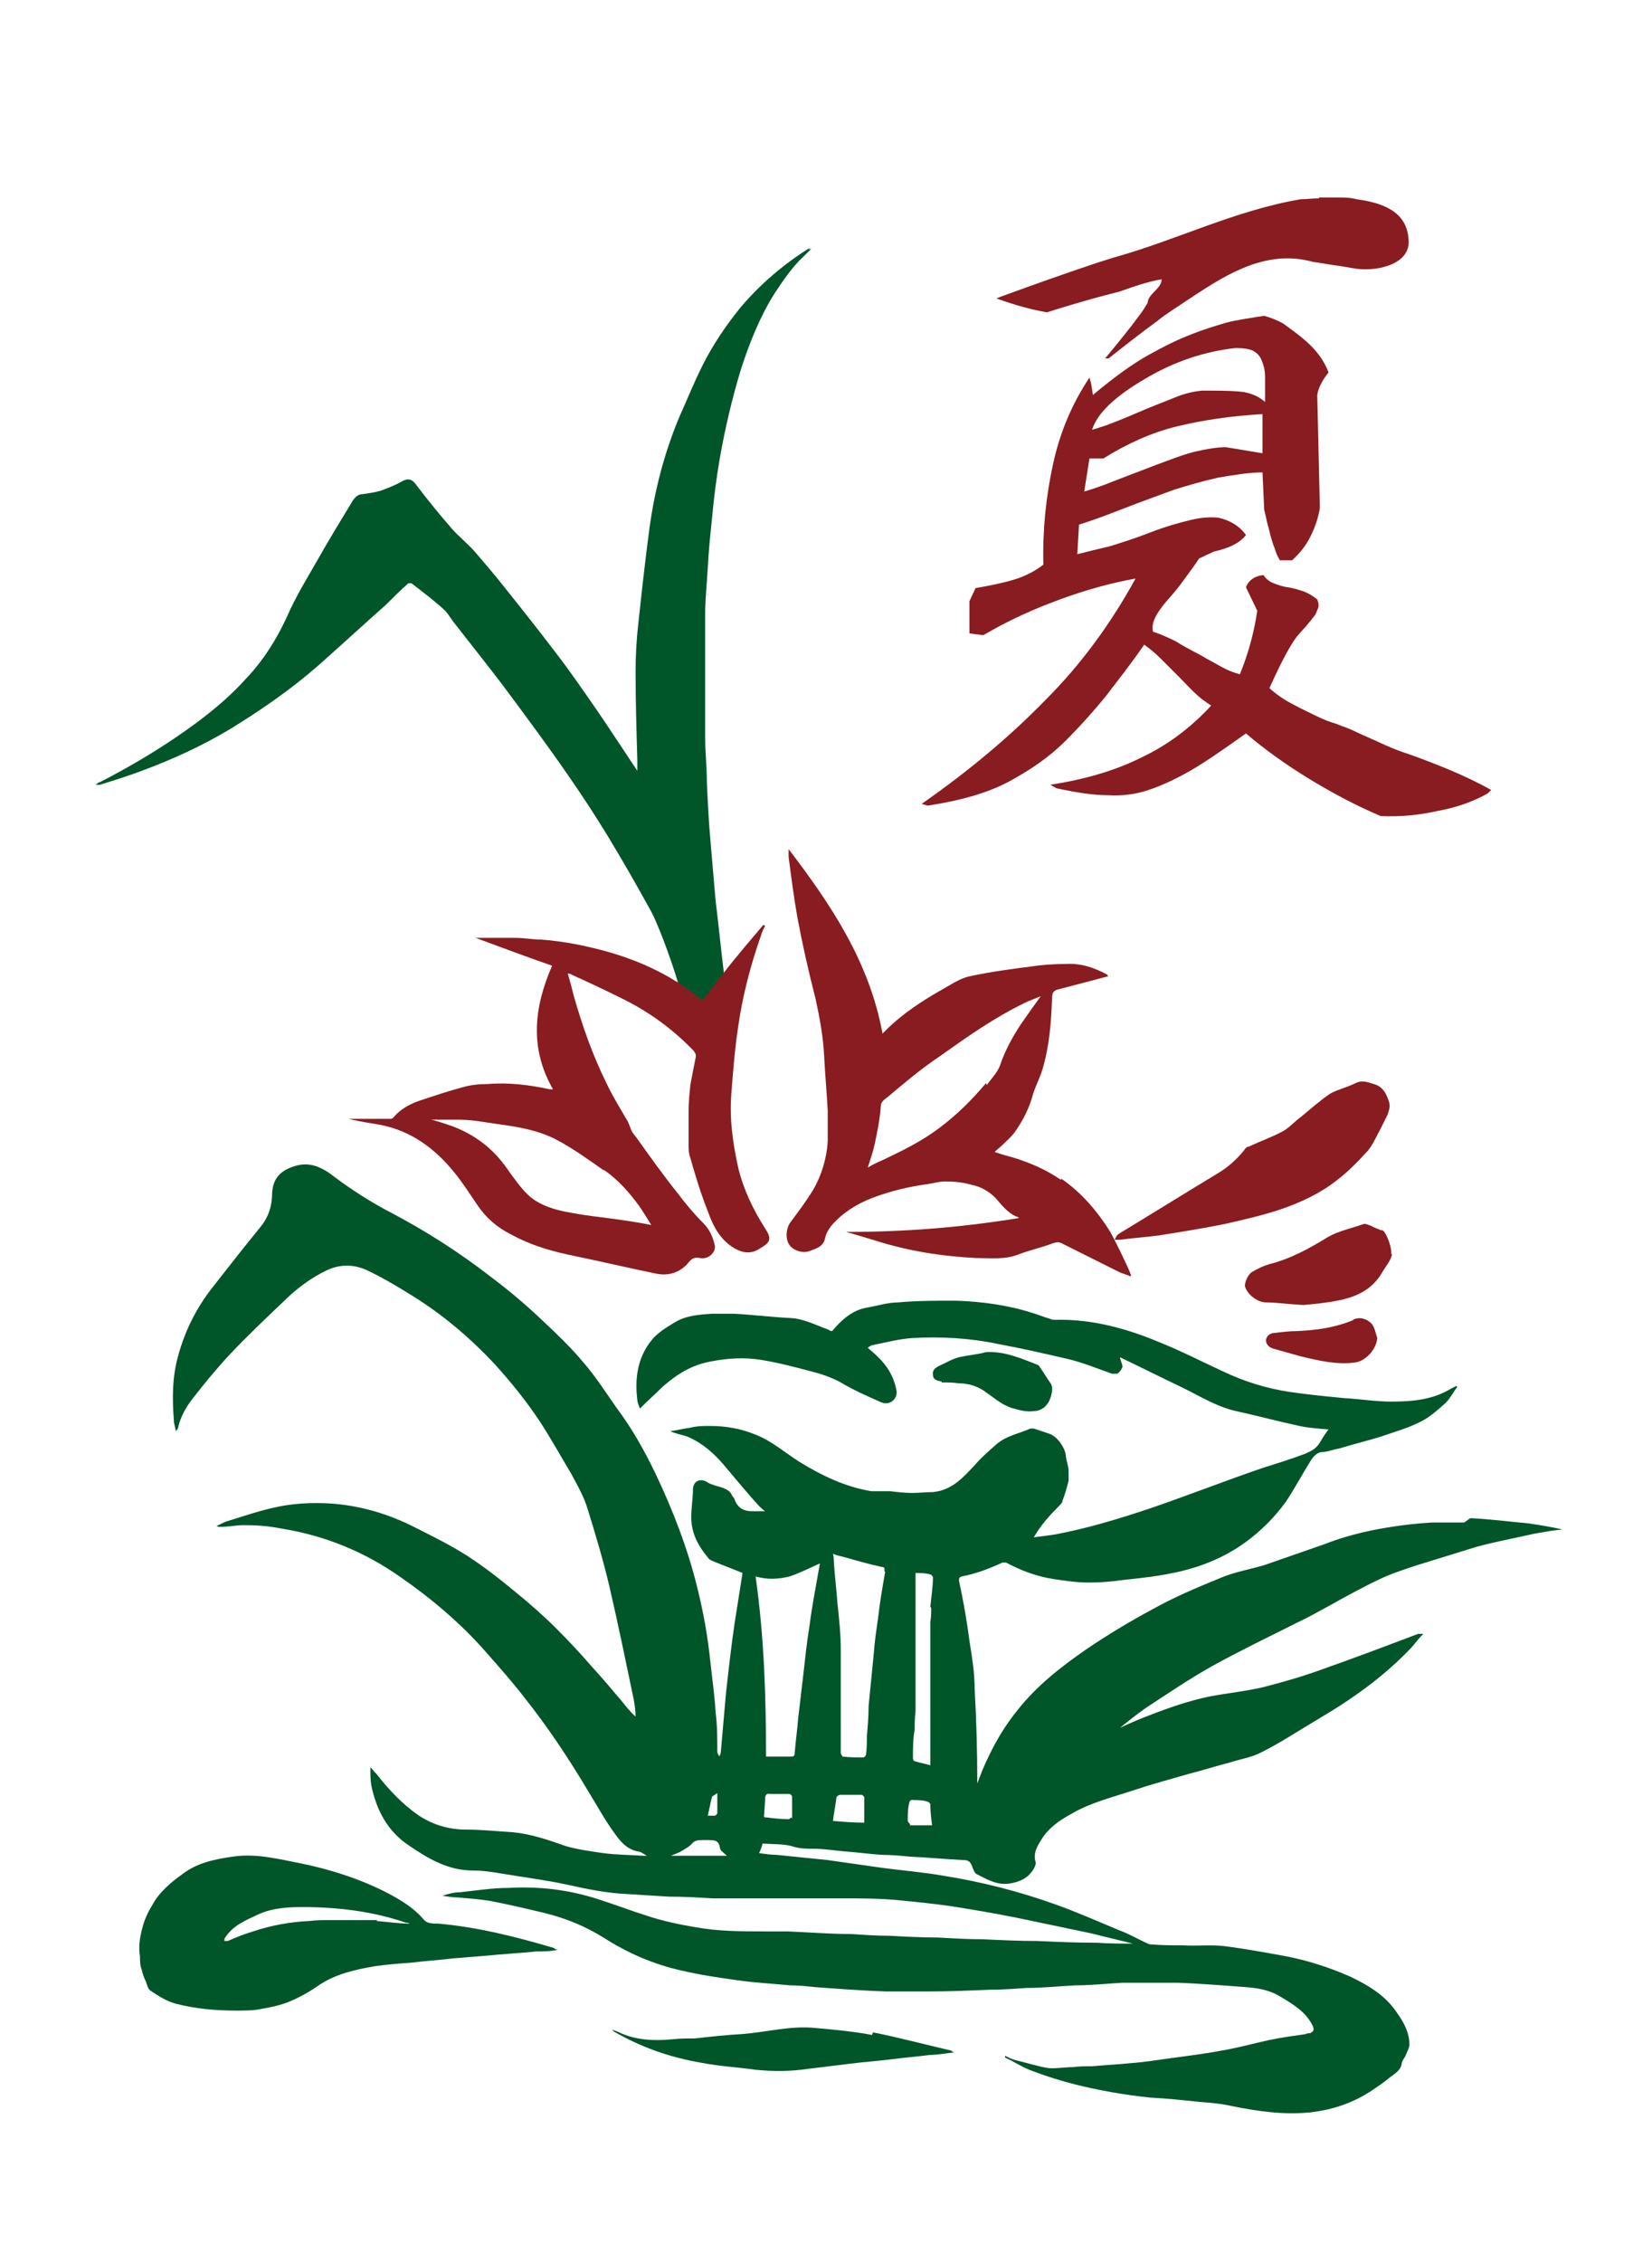
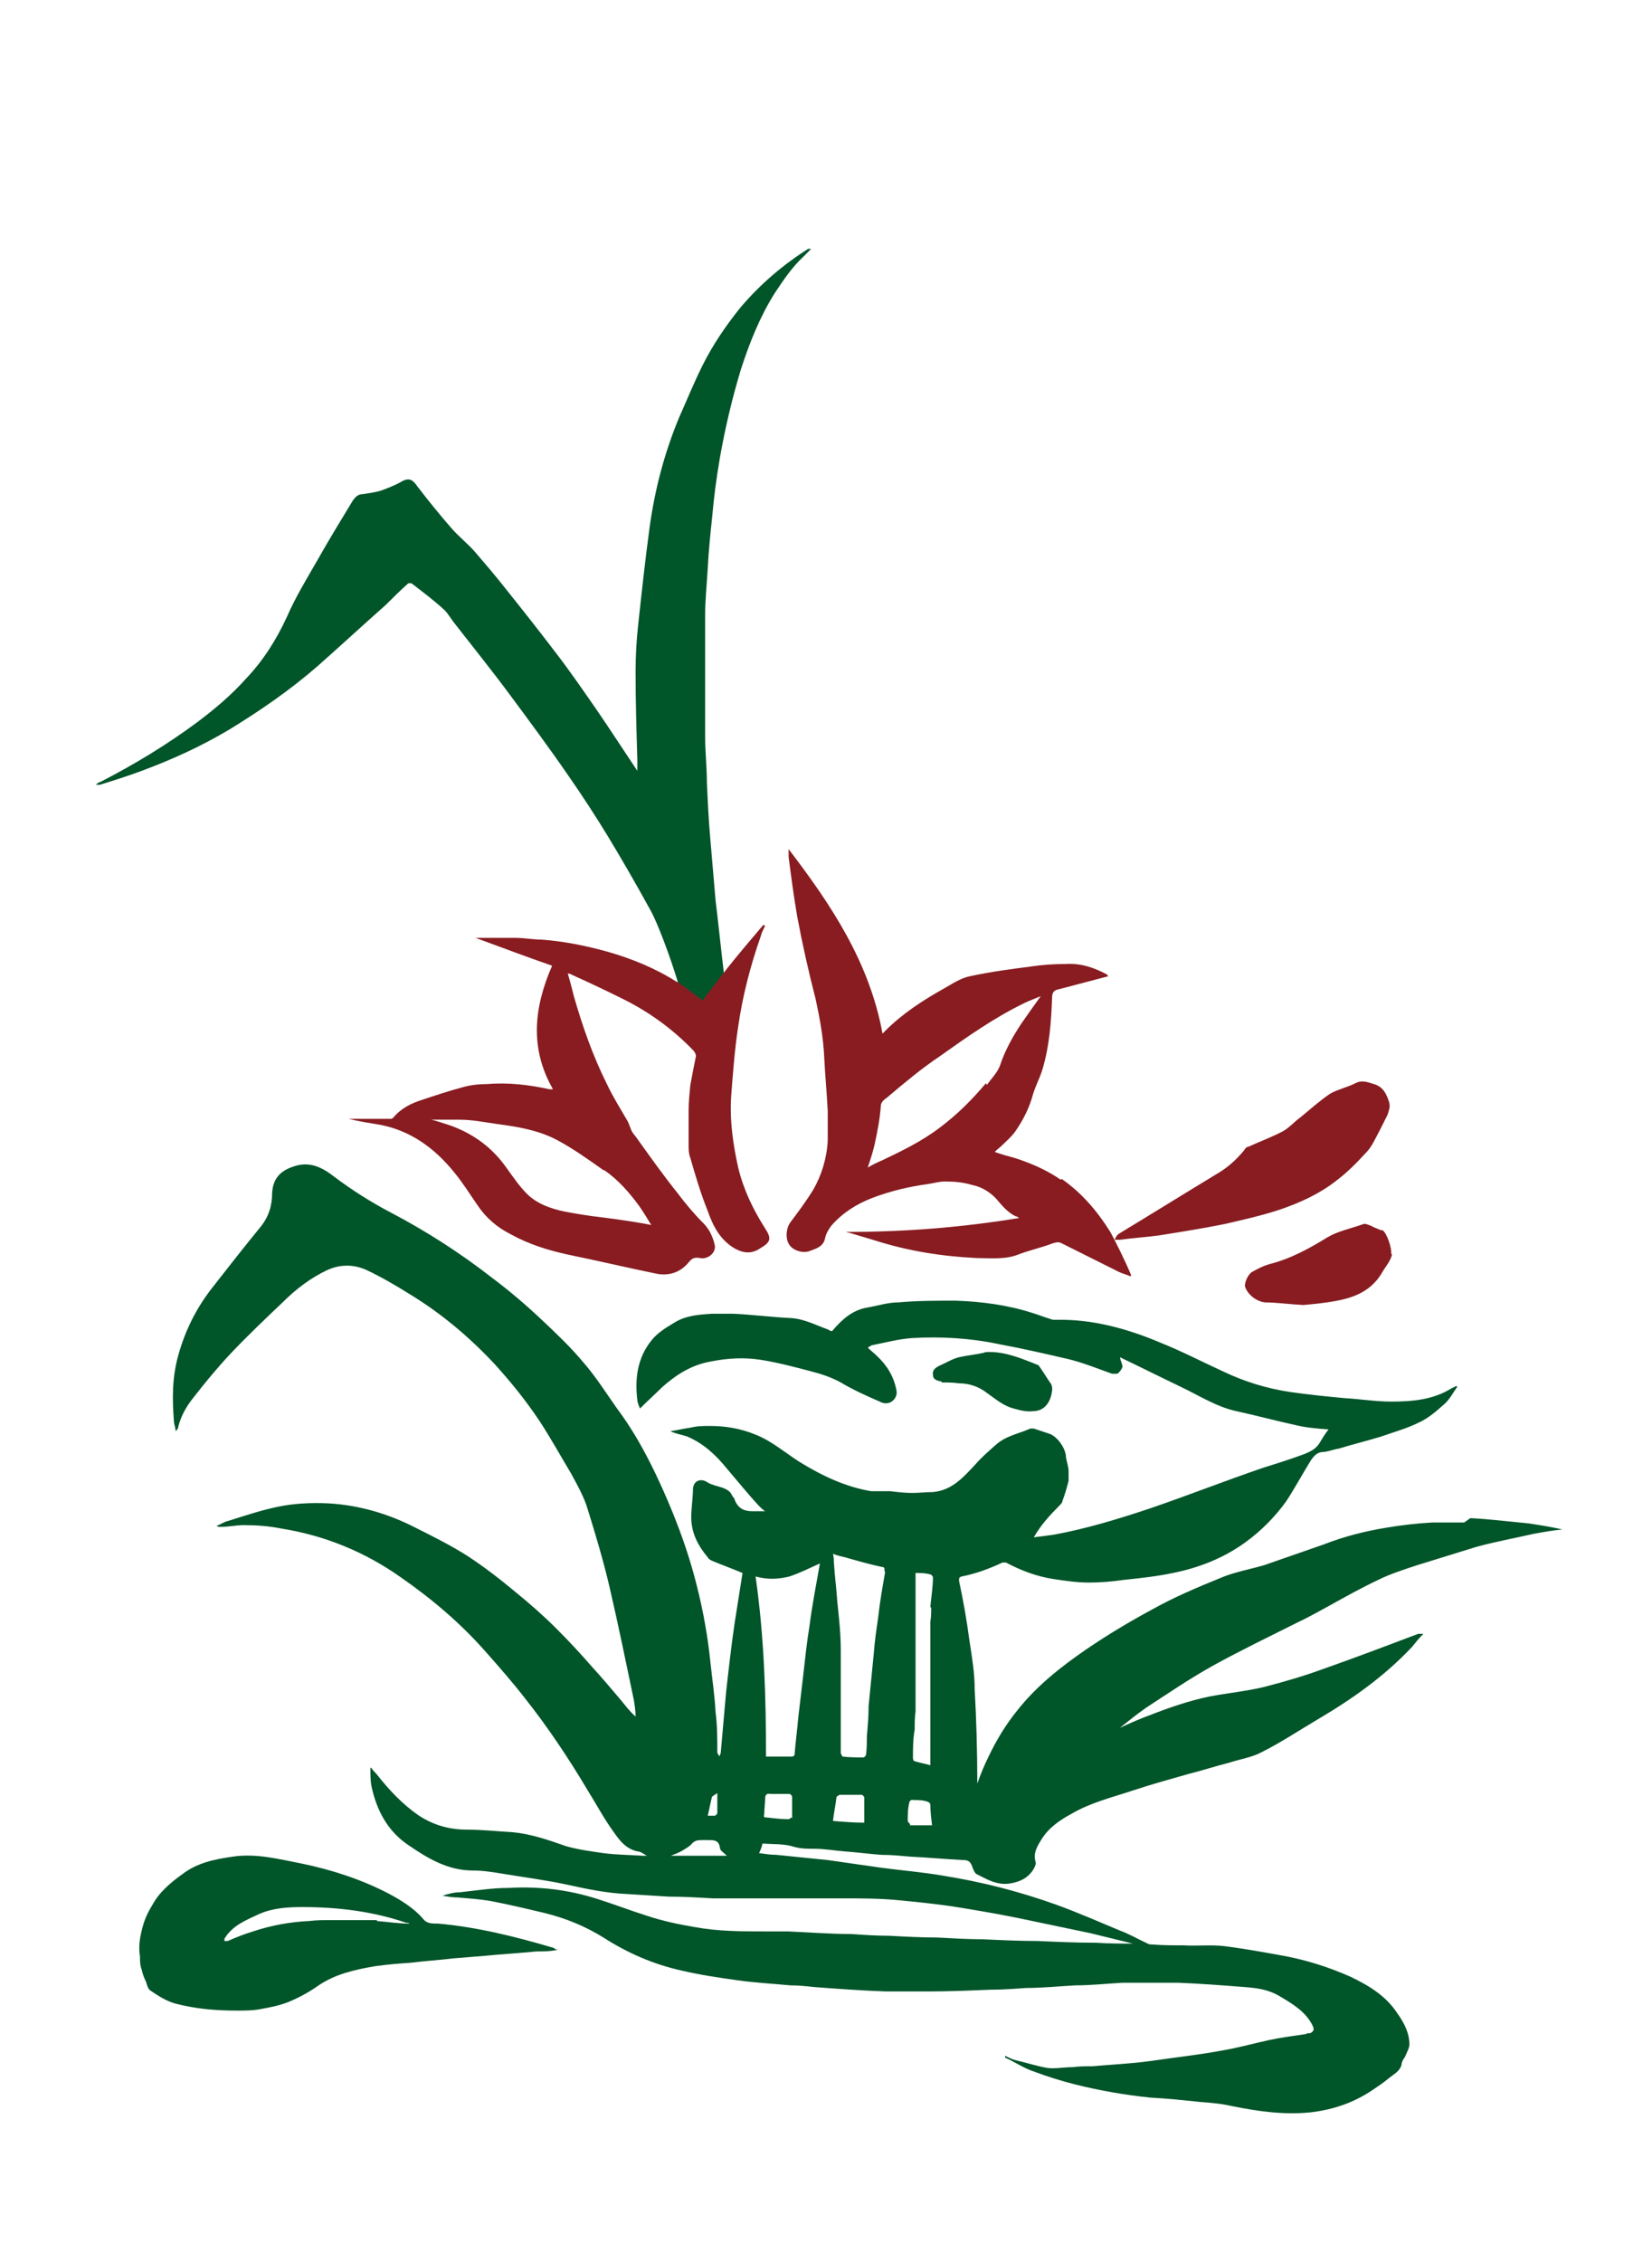
<svg xmlns="http://www.w3.org/2000/svg" id="tile_1" data-name="tile_1" viewBox="0 0 19 26">
  <defs>
    <style>
      .cls-1 {
        fill: #005529;
      }

      .cls-2 {
        fill: #881c21;
      }

      .cls-3 {
        fill: none;
      }
    </style>
  </defs>
  <g>
    <path class="cls-1" d="M16.84,17.5c-.12,0-.25,0-.37,0-.18,.01-.35,.03-.53,.06-.24,.04-.48,.1-.71,.19-.23,.08-.46,.16-.69,.24-.17,.05-.35,.08-.51,.15-.27,.11-.53,.22-.78,.36-.26,.14-.51,.29-.76,.46-.29,.2-.57,.42-.79,.7-.13,.16-.24,.34-.33,.53-.05,.1-.09,.2-.13,.31,0,0,0-.02,0-.02,0-.35-.01-.71-.03-1.06,0-.19-.03-.37-.06-.56-.03-.23-.07-.46-.12-.69,0-.03,0-.04,.03-.05,.16-.03,.32-.09,.47-.16,.01,0,.03,0,.04,0,.17,.09,.35,.16,.55,.19,.13,.02,.27,.04,.4,.04,.13,0,.26-.01,.4-.03,.19-.02,.38-.04,.57-.08,.3-.06,.58-.17,.83-.35,.18-.13,.34-.29,.47-.47,.1-.15,.19-.32,.29-.48,.03-.04,.06-.08,.12-.09,.07,0,.13-.03,.2-.04,.16-.05,.33-.09,.49-.14,.14-.05,.29-.09,.43-.16,.11-.05,.2-.13,.29-.21,.06-.05,.1-.13,.15-.2,0,0,0,0-.01-.01-.02,.01-.04,.02-.06,.03-.21,.13-.45,.15-.69,.15-.18,0-.36-.03-.54-.04-.21-.02-.41-.04-.62-.07-.27-.04-.53-.12-.78-.24-.24-.11-.47-.23-.72-.33-.38-.16-.78-.27-1.2-.26-.02,0-.04,0-.06-.01-.07-.02-.14-.05-.21-.07-.28-.09-.58-.13-.88-.14-.22,0-.44,0-.66,.02-.12,0-.24,.04-.36,.06-.17,.03-.29,.14-.4,.27-.02,0-.03-.01-.05-.02-.14-.05-.27-.12-.42-.13-.22-.01-.45-.04-.67-.05-.08,0-.16,0-.24,0-.15,.01-.3,.02-.43,.1-.1,.06-.2,.12-.27,.21-.16,.2-.19,.44-.16,.68,0,.03,.02,.07,.03,.1,.09-.09,.18-.17,.26-.25,.16-.14,.33-.25,.55-.29,.2-.04,.39-.05,.58-.02,.19,.03,.38,.08,.57,.13,.12,.03,.24,.07,.35,.13,.15,.09,.31,.16,.47,.23,.1,.04,.19-.05,.17-.14-.03-.16-.11-.29-.23-.4-.03-.03-.07-.06-.1-.09,.02-.01,.04-.03,.06-.03,.15-.03,.3-.07,.45-.08,.33-.02,.67,0,1,.07,.27,.05,.53,.11,.79,.17,.17,.04,.34,.11,.51,.17,.02,0,.05,0,.06,0,.03-.02,.05-.05,.06-.08,0-.03-.02-.06-.03-.11,.23,.11,.47,.23,.7,.34,.21,.1,.41,.23,.64,.28,.23,.05,.45,.11,.68,.16,.12,.03,.25,.04,.38,.05-.04,.05-.07,.1-.1,.15-.04,.07-.1,.1-.17,.13-.16,.06-.32,.11-.48,.16-.44,.15-.87,.32-1.31,.47-.36,.12-.72,.23-1.1,.3-.07,.01-.15,.02-.23,.03,.08-.14,.18-.25,.29-.36,.02-.02,.04-.04,.04-.06,.03-.08,.05-.15,.07-.23,0-.03,0-.07,0-.11,0-.05-.02-.1-.03-.16,0-.1-.1-.24-.19-.27-.06-.02-.12-.04-.18-.06-.01,0-.03,0-.04,0-.13,.06-.28,.08-.4,.19-.08,.07-.16,.14-.23,.22-.14,.15-.27,.3-.49,.32-.08,0-.16,.01-.24,.01-.08,0-.17-.01-.25-.02-.07,0-.15,0-.22,0-.3-.05-.57-.18-.83-.34-.17-.11-.32-.24-.5-.31-.17-.07-.34-.1-.53-.1-.07,0-.14,0-.22,.02-.08,.01-.15,.03-.23,.04,.06,.03,.13,.04,.19,.06,.19,.08,.33,.21,.46,.37,.12,.14,.24,.29,.37,.43,.02,.02,.04,.04,.07,.06-.06,0-.1,0-.15,0-.09,0-.16-.03-.2-.13,0-.02-.02-.03-.03-.05-.02-.05-.06-.07-.11-.09-.06-.02-.12-.03-.17-.06-.07-.05-.16-.03-.17,.07,0,.11-.02,.22-.02,.33,0,.18,.08,.33,.19,.46,.01,.02,.03,.03,.05,.04,.12,.05,.23,.09,.35,.14-.03,.19-.06,.38-.09,.57-.04,.27-.07,.54-.1,.81-.02,.23-.04,.45-.06,.68,0,.02-.01,.03-.02,.05,0-.02-.02-.03-.02-.05,0-.15,0-.31-.02-.46-.01-.19-.04-.39-.06-.58-.03-.29-.08-.57-.15-.85-.11-.45-.28-.89-.48-1.31-.13-.27-.27-.52-.45-.76-.12-.17-.24-.36-.38-.52-.15-.18-.32-.34-.49-.5-.18-.17-.37-.33-.57-.48-.36-.28-.75-.53-1.15-.74-.23-.12-.45-.26-.65-.41-.14-.11-.29-.19-.48-.12-.15,.05-.23,.14-.24,.3,0,.15-.04,.28-.14,.4-.18,.22-.36,.45-.54,.68-.19,.24-.32,.5-.4,.79-.07,.25-.07,.49-.05,.75,0,.04,.02,.08,.02,.12,.02-.02,.03-.03,.03-.05,.03-.12,.09-.23,.17-.33,.14-.18,.28-.35,.44-.52,.19-.2,.39-.39,.59-.58,.15-.15,.32-.28,.51-.37,.15-.07,.31-.07,.46,0,.17,.08,.34,.18,.5,.28,.36,.22,.68,.49,.97,.8,.19,.21,.36,.42,.52,.66,.13,.2,.24,.4,.36,.6,.07,.13,.15,.27,.19,.41,.09,.29,.18,.59,.25,.89,.1,.43,.19,.87,.28,1.3,.01,.06,.02,.13,.02,.19-.07-.06-.12-.13-.17-.19-.11-.13-.22-.26-.33-.38-.13-.15-.27-.3-.41-.44-.15-.15-.31-.29-.47-.42-.18-.15-.36-.29-.56-.42-.19-.12-.39-.22-.59-.32-.31-.16-.65-.26-1-.28-.2-.01-.4,0-.59,.04-.19,.04-.37,.1-.56,.16-.05,.01-.09,.04-.14,.06,.02,.01,.03,.01,.05,.01,.09,0,.18-.02,.26-.02,.15,0,.29,.01,.44,.04,.5,.08,.96,.27,1.37,.56,.36,.25,.69,.53,.98,.86,.15,.17,.3,.34,.44,.52,.27,.34,.51,.7,.73,1.07,.1,.16,.19,.33,.3,.48,.07,.1,.14,.19,.27,.22,.04,0,.07,.03,.11,.05-.02,0-.03,0-.05,0-.15-.01-.3-.01-.45-.03-.14-.02-.29-.04-.43-.08-.2-.07-.4-.14-.61-.16-.18-.01-.35-.03-.53-.03-.2,0-.38-.05-.55-.16-.19-.13-.35-.3-.49-.48-.02-.02-.04-.04-.06-.07,0,0,0,0-.01,0,0,.07,0,.14,.01,.2,.06,.29,.19,.53,.43,.69,.22,.15,.45,.29,.74,.29,.12,0,.24,.02,.36,.04,.24,.04,.48,.07,.71,.12,.23,.05,.46,.1,.7,.11,.16,.01,.32,.02,.48,.03,.17,0,.34,.01,.51,.02,.15,0,.29,0,.44,0,.23,0,.47,0,.7,0,.12,0,.24,0,.35,0,.21,0,.42,0,.63,.02,.21,.02,.41,.04,.62,.07,.25,.04,.49,.08,.74,.13,.29,.06,.57,.12,.86,.18,.16,.04,.33,.08,.49,.12-.14,0-.28,0-.42-.01-.23,0-.46-.01-.68-.02-.21,0-.42-.01-.63-.02-.17,0-.34-.01-.52-.02-.18,0-.37-.01-.55-.02-.15,0-.29-.01-.44-.02-.24,0-.49-.02-.73-.03-.09,0-.18,0-.26,0-.27,0-.54,0-.81-.05-.18-.03-.37-.07-.55-.13-.19-.06-.37-.13-.56-.19-.34-.11-.68-.15-1.03-.13-.19,0-.37,.03-.56,.05-.07,0-.14,.02-.2,.04,.06,.01,.12,.02,.18,.02,.12,.01,.25,.02,.37,.04,.21,.04,.42,.09,.63,.14,.24,.06,.46,.15,.67,.28,.28,.18,.58,.31,.9,.38,.21,.05,.42,.08,.63,.11,.21,.03,.41,.04,.62,.06,.09,0,.19,.01,.28,.02,.27,.02,.54,.04,.82,.05,.16,0,.32,0,.48,0,.24,0,.48-.01,.72-.02,.14,0,.27-.01,.41-.02,.19,0,.38-.02,.57-.03,.18,0,.36-.02,.54-.03,.21,0,.43,0,.64,0,.26,.01,.51,.03,.77,.05,.14,.01,.27,.03,.39,.1,.15,.09,.31,.18,.39,.35,.02,.05,0,.06-.03,.08-.02,0-.04,0-.05,.01-.14,.02-.29,.04-.43,.07-.18,.04-.36,.09-.54,.12-.27,.05-.55,.08-.82,.12-.22,.03-.44,.04-.67,.06-.07,0-.15,0-.22,.01-.1,0-.2,.02-.29,.01-.12-.02-.24-.06-.37-.09-.04-.01-.08-.03-.12-.05,0,0,0,.01,0,.02,.11,.05,.21,.12,.33,.16,.16,.06,.32,.11,.48,.15,.28,.07,.57,.12,.86,.15,.19,.01,.38,.03,.57,.05,.13,.01,.25,.02,.38,.05,.3,.06,.59,.1,.89,.07,.26-.03,.5-.11,.72-.26,.06-.04,.12-.08,.18-.13s.13-.08,.15-.16c0-.03,.02-.06,.04-.09,.02-.05,.05-.1,.05-.14,0-.13-.06-.25-.14-.36-.13-.2-.33-.32-.54-.42-.25-.11-.5-.19-.77-.24-.22-.04-.44-.08-.67-.11-.16-.02-.32,0-.48-.01-.12,0-.24,0-.36-.01-.02,0-.03,0-.05-.01-.11-.05-.21-.11-.32-.15-.24-.1-.49-.21-.74-.3-.42-.15-.85-.26-1.29-.33-.23-.04-.47-.06-.7-.09-.21-.03-.42-.06-.63-.09-.2-.02-.39-.04-.59-.06-.06,0-.13-.01-.2-.02,.02-.04,.03-.07,.04-.11,.13,.01,.25,0,.37,.04,.08,.02,.14,.02,.22,.02,.12,0,.23,.02,.35,.03,.14,.01,.29,.03,.43,.04,.11,0,.21,.01,.32,.02,.21,.01,.42,.03,.62,.04,.06,0,.08,.02,.1,.07,.01,.03,.03,.08,.05,.09,.12,.06,.23,.13,.38,.11,.13-.02,.22-.07,.28-.17,.01-.02,.03-.06,.02-.08-.03-.1,.02-.18,.07-.26,.08-.13,.21-.22,.34-.29,.22-.13,.47-.19,.71-.27,.21-.07,.43-.13,.64-.19,.16-.04,.31-.09,.47-.13,.12-.04,.26-.06,.37-.12,.22-.11,.43-.25,.65-.38,.39-.23,.76-.49,1.08-.83,.04-.05,.08-.1,.13-.15-.02,0-.04,0-.06,0-.37,.14-.74,.28-1.11,.41-.22,.08-.43,.14-.66,.2-.21,.05-.42,.07-.63,.11-.24,.05-.47,.13-.7,.22-.11,.04-.22,.09-.33,.14,.1-.08,.2-.16,.3-.23,.26-.17,.51-.34,.78-.49,.31-.17,.64-.33,.96-.49,.13-.06,.25-.13,.38-.2,.18-.1,.36-.2,.55-.29,.14-.07,.3-.12,.45-.17,.23-.07,.45-.14,.68-.21,.22-.06,.44-.1,.66-.15,.11-.02,.22-.04,.33-.05-.13-.03-.26-.05-.39-.07-.22-.02-.45-.05-.67-.06Zm-8.65,3.15s.03-.02,.06-.04c0,.09,0,.16,0,.23,0,.01-.02,.03-.03,.03-.03,0-.05,0-.08,0,.02-.08,.03-.15,.05-.22Zm-.5,.69c.05-.02,.11-.04,.16-.07,.03-.02,.07-.04,.1-.07,.04-.05,.08-.05,.13-.05,.02,0,.05,0,.07,0,.06,0,.12,0,.13,.09,0,.03,.05,.06,.08,.09h-.66Zm1.41-.45s-.02,.02-.03,.02c-.08,0-.17-.01-.25-.02-.03,0-.04,0-.03-.04,0-.06,.01-.12,.01-.18,0-.04,.02-.06,.06-.05,.03,0,.07,0,.1,0,.04,0,.08,0,.12,0,.01,0,.03,.02,.03,.03,0,.08,0,.16,0,.25Zm.21-2.2c-.03,.18-.05,.37-.07,.55-.02,.17-.04,.34-.06,.51-.01,.13-.03,.27-.04,.4,0,.03-.01,.04-.04,.04-.09,0-.19,0-.29,0,0-.68-.02-1.37-.12-2.07,.14,.04,.27,.03,.39,0,.12-.04,.24-.1,.35-.15-.04,.23-.09,.48-.12,.72Zm.63,2.26c-.12,0-.24-.01-.36-.02,.01-.09,.03-.18,.04-.27,0-.01,.03-.03,.04-.03,.08,0,.17,0,.25,0,.01,0,.03,.02,.03,.03,0,.09,0,.18,0,.28Zm.24-2.88c-.03,.17-.06,.34-.08,.52-.02,.14-.04,.27-.05,.41-.02,.2-.04,.4-.06,.61,0,.12-.01,.23-.02,.35,0,.07,0,.14-.01,.21,0,.01-.02,.03-.03,.03-.08,0-.16,0-.24-.01,0,0-.02-.03-.02-.04,0-.08,0-.16,0-.25,0-.31,0-.62,0-.93,0-.19-.02-.37-.04-.56-.01-.15-.03-.3-.04-.46,0-.03,0-.05-.01-.09,.05,.02,.1,.03,.14,.04,.14,.04,.28,.08,.42,.11,.03,0,.04,.02,.03,.04Zm.29,2.9s-.03-.03-.03-.04c0-.07,0-.14,.02-.22,0-.01,.03-.03,.04-.02,.06,0,.12,0,.17,.02,.01,0,.03,.02,.03,.03,0,.08,.01,.16,.02,.24-.09,0-.17,0-.26,0Zm.24-2.49c0,.05,0,.11-.01,.16,0,.1,0,.21,0,.31,0,.33,0,.66,0,.98,0,.1,0,.21,0,.31,0,.02,0,.03,0,.05-.07-.02-.13-.03-.19-.05,0,0-.01-.02-.01-.03,0-.11,0-.22,.02-.33,0-.07,0-.14,.01-.21,0-.11,0-.22,0-.32,0-.26,0-.53,0-.79,0-.16,0-.32,0-.48,.05,0,.12,0,.18,.02,0,0,.02,.02,.02,.03,0,.11-.02,.23-.03,.34Z" />
    <path class="cls-2" d="M12.2,13.56c-.16-.11-.34-.19-.53-.25-.07-.02-.15-.04-.23-.07,.03-.03,.06-.05,.09-.08,.05-.05,.11-.1,.15-.16,.09-.13,.16-.27,.2-.42,.03-.1,.08-.19,.11-.29,.08-.27,.1-.54,.11-.82,0-.06,.02-.09,.08-.1,.19-.05,.38-.1,.57-.15-.01,0-.01-.01-.02-.02-.15-.08-.3-.13-.47-.12-.14,0-.28,.01-.41,.03-.23,.03-.46,.06-.69,.11-.11,.02-.21,.09-.3,.14-.25,.14-.48,.29-.68,.49,0,0-.02,.02-.03,.03-.15-.82-.59-1.48-1.08-2.12,0,.03,0,.06,0,.09,.03,.23,.06,.46,.1,.69,.06,.32,.13,.63,.21,.94,.05,.23,.09,.45,.1,.68,.01,.2,.03,.41,.04,.61,0,.11,0,.23,0,.34-.01,.2-.07,.4-.17,.57-.08,.13-.17,.25-.26,.37-.05,.07-.06,.19-.01,.26,.04,.06,.15,.1,.23,.07,.08-.03,.16-.05,.18-.15,.01-.05,.04-.1,.07-.14,.13-.15,.29-.25,.47-.32,.21-.08,.42-.13,.64-.16,.07-.01,.13-.03,.2-.03,.11,0,.21,.01,.31,.04,.1,.02,.19,.07,.27,.15,.07,.08,.13,.16,.23,.21,0,0,.02,0,.04,.02-.67,.11-1.32,.16-1.99,.16,.01,0,.02,.01,.04,.01,.1,.03,.2,.06,.3,.09,.38,.12,.76,.18,1.16,.2,.16,0,.33,.02,.48-.04,.13-.05,.27-.08,.4-.13,.04-.01,.06-.02,.1,0,.22,.11,.44,.22,.66,.33,.04,.02,.09,.03,.13,.05,0,0,0,0,.01-.01-.05-.13-.2-.43-.24-.5-.15-.24-.33-.45-.56-.61Zm-.86-1.11c-.16,.19-.33,.36-.53,.51-.21,.16-.44,.27-.67,.38-.05,.02-.11,.05-.16,.08,.03-.09,.06-.18,.08-.27,.03-.14,.06-.29,.07-.43,0-.07,.06-.09,.09-.12,.19-.16,.38-.32,.59-.46,.31-.22,.62-.44,.97-.61,.06-.03,.12-.05,.19-.08-.08,.11-.15,.21-.22,.31-.1,.15-.19,.31-.25,.49-.03,.08-.1,.15-.15,.22Z" />
    <path class="cls-2" d="M15.98,12.68c-.03-.1-.07-.19-.18-.22-.07-.02-.13-.05-.21-.01-.1,.05-.2,.07-.29,.12-.12,.08-.23,.18-.34,.27-.07,.05-.13,.12-.2,.16-.13,.07-.27,.12-.4,.18-.02,0-.04,.02-.05,.04-.09,.11-.19,.2-.31,.27-.38,.23-.75,.46-1.13,.69-.03,.02-.04,.05-.05,.07,.02,0,.04,0,.06,0,.15-.02,.3-.03,.45-.05,.25-.04,.5-.08,.75-.13,.22-.05,.44-.1,.65-.17,.23-.08,.45-.18,.64-.33,.12-.09,.23-.2,.34-.32,.07-.07,.11-.17,.16-.26,.03-.06,.06-.12,.09-.18,.01-.04,.03-.08,.02-.12Z" />
    <path class="cls-1" d="M5.03,22.11c-.06,0-.12,0-.16-.05-.11-.13-.26-.22-.41-.3-.31-.16-.65-.27-.99-.34-.26-.05-.52-.12-.79-.08-.21,.03-.41,.07-.58,.2-.14,.1-.27,.21-.35,.36-.05,.08-.09,.17-.11,.25-.03,.11-.05,.22-.03,.34,0,.05,0,.1,.02,.15,.01,.05,.03,.1,.05,.14,.01,.03,.02,.08,.05,.1,.09,.06,.18,.12,.29,.15,.23,.06,.46,.08,.7,.08,.1,0,.2,0,.29-.02,.11-.02,.21-.04,.31-.08,.12-.05,.23-.11,.33-.18,.2-.14,.43-.19,.66-.23,.14-.02,.27-.03,.41-.04,.16-.02,.33-.03,.49-.05,.12-.01,.25-.02,.37-.03,.2-.02,.39-.03,.59-.05,.08,0,.16,0,.25-.02-.03,0-.04-.01-.05-.02-.44-.13-.88-.24-1.33-.28Zm-.69-.04s-.07,0-.1,0c-.15,0-.3,0-.45,0-.08,0-.15,0-.23,.01-.22,.01-.44,.05-.65,.12-.1,.03-.2,.07-.29,.11-.01,0-.02,0-.04,0,0-.01,0-.03,.01-.04,.09-.14,.24-.2,.39-.27,.16-.07,.33-.08,.5-.08,.41,0,.81,.05,1.19,.18,.01,0,.03,0,.04,.01,0,0,0,0,0,0-.13,0-.25-.02-.38-.03Z" />
-     <path class="cls-1" d="M10.03,23.39c-.21-.04-.43-.06-.65-.08-.29-.03-.57,.05-.85,.07-.18,.01-.36,.03-.54,.05-.09,0-.17,0-.26,.01-.21,.02-.42,.01-.61-.08-.02-.01-.05-.02-.08-.03,0,0,0,0,0,0,0,0,.01,.01,.02,.02,.31,.18,.65,.3,1.01,.36,.2,.04,.41,.05,.62,.08,.2,.02,.4,.02,.6-.01,.16-.02,.33-.04,.49-.06,.16-.02,.31-.03,.47-.05,.15-.02,.29-.03,.44-.05,.09,0,.19-.02,.29-.03-.02,0-.03-.01-.04-.02-.3-.07-.6-.15-.9-.21Z" />
    <path class="cls-2" d="M16,14.41c.01-.06-.05-.24-.1-.27,0,0-.01,0-.02,0-.04-.02-.08-.03-.11-.05-.03-.01-.07-.03-.09-.02-.14,.05-.29,.08-.41,.15-.21,.13-.43,.25-.67,.31-.07,.02-.13,.05-.2,.09-.05,.03-.09,.13-.08,.17,.03,.09,.13,.17,.23,.18,.13,0,.26,.02,.44,.03,.1-.01,.24-.02,.39-.05,.21-.04,.4-.12,.52-.33,.04-.07,.09-.12,.11-.2Z" />
    <path class="cls-1" d="M10.83,15.89c.07,0,.13,0,.2,.01,.12,0,.23,.04,.32,.11,.1,.07,.19,.15,.31,.18,.07,.02,.15,.04,.22,.03,.11,0,.18-.07,.21-.18,.01-.05,.02-.08,0-.13-.05-.07-.09-.14-.14-.21,0,0,0,0-.01-.01-.18-.07-.36-.15-.56-.15-.02,0-.05,0-.07,.01-.09,.02-.19,.03-.28,.05-.08,.02-.16,.07-.23,.1-.04,.02-.08,.05-.07,.1,0,.06,.05,.07,.1,.08Z" />
-     <path class="cls-2" d="M15.57,15.17c-.21,.09-.43,.12-.66,.13-.08,0-.16,.01-.24,.02-.06,0-.1,.03-.11,.08,0,.04,.02,.08,.08,.1,.11,.03,.21,.06,.32,.09,.21,.05,.42,.1,.63,.07,.12-.02,.24-.15,.25-.28-.02-.06-.03-.13-.07-.17-.05-.05-.13-.08-.21-.04Z" />
    <g>
      <path class="cls-3" d="M5.72,12.92c-.14-.02-.29-.04-.43-.05-.12,0-.25,0-.33,0,.05,.02,.14,.04,.23,.07,.26,.1,.47,.26,.64,.49,.08,.11,.16,.23,.26,.32,.13,.12,.31,.17,.48,.19,.16,.02,.33,.04,.49,.07,.14,.02,.28,.05,.43,.07-.05-.08-.09-.15-.14-.22-.12-.15-.24-.3-.4-.41-.18-.12-.35-.25-.54-.35-.21-.11-.45-.15-.68-.18Z" />
      <path class="cls-1" d="M9.31,2.85c-.3,.19-.56,.41-.79,.68-.17,.21-.32,.43-.44,.67-.1,.2-.18,.4-.27,.6-.17,.41-.28,.83-.34,1.27-.05,.37-.09,.74-.13,1.11-.02,.18-.03,.36-.03,.54,0,.34,.01,.67,.02,1.01,0,.04,0,.08,0,.13-.16-.24-.31-.47-.46-.69-.16-.23-.31-.45-.48-.67-.19-.25-.38-.49-.58-.74-.11-.14-.23-.28-.35-.42-.08-.09-.18-.17-.26-.26-.14-.16-.27-.32-.4-.49-.05-.07-.09-.11-.19-.05-.07,.04-.15,.07-.23,.1-.07,.02-.14,.03-.21,.04-.05,0-.08,.03-.11,.07-.14,.23-.28,.46-.41,.69-.12,.21-.25,.42-.35,.65-.12,.26-.27,.5-.47,.71-.17,.19-.36,.35-.56,.5-.35,.26-.73,.49-1.12,.69-.02,0-.03,.02-.05,.03,.02,0,.03,0,.05,0,.16-.05,.32-.1,.48-.16,.35-.13,.68-.28,1-.47,.36-.22,.71-.46,1.03-.74,.26-.23,.52-.47,.78-.7,.08-.08,.16-.16,.25-.24,.01-.01,.04-.01,.05,0,.13,.1,.25,.19,.37,.3,.05,.05,.08,.11,.13,.17,.21,.27,.42,.53,.62,.8,.23,.31,.46,.62,.68,.94,.16,.23,.31,.46,.45,.69,.17,.28,.33,.56,.49,.85,.08,.14,.23,.54,.32,.84,.05,.03,.25,.18,.3,.22,.04-.06,.13-.18,.23-.3-.03-.24-.08-.72-.1-.87-.02-.23-.04-.47-.06-.7-.02-.22-.03-.44-.04-.66,0-.17-.02-.35-.02-.52,0-.47,0-.94,0-1.4,0-.18,.02-.36,.03-.54,.01-.2,.03-.39,.05-.58,.02-.23,.05-.46,.09-.69,.06-.34,.14-.68,.24-1.01,.1-.31,.22-.61,.39-.88,.1-.15,.2-.3,.33-.42,.03-.03,.06-.06,.09-.09-.01,0-.03,0-.04,.02Z" />
      <path class="cls-2" d="M7.79,11.29s0,0,0,0c-.25-.16-.52-.27-.8-.35-.25-.07-.5-.12-.76-.14-.1,0-.2-.02-.3-.02-.15,0-.3,0-.46,0,.3,.11,.59,.22,.88,.32-.21,.48-.26,.95,.01,1.42-.02,0-.03,0-.04,0-.23-.05-.47-.08-.71-.06-.1,0-.2,.01-.3,.04-.15,.04-.3,.09-.45,.14-.13,.04-.25,.1-.34,.21,0,0-.02,.01-.02,.01-.07,0-.14,0-.21,0-.09,0-.19,0-.28,0,.12,.03,.25,.05,.37,.07,.35,.07,.62,.27,.84,.54,.1,.12,.18,.25,.27,.38,.1,.15,.23,.26,.39,.34,.2,.11,.42,.18,.65,.23,.34,.07,.68,.15,1.02,.22,.15,.03,.28-.02,.37-.13,.04-.05,.07-.06,.13-.05,.1,.02,.19-.07,.17-.15-.02-.09-.06-.18-.13-.25-.11-.11-.21-.23-.3-.35-.16-.2-.31-.41-.46-.62-.02-.03-.04-.05-.06-.08-.02-.04-.03-.08-.05-.12-.08-.14-.17-.28-.24-.43-.16-.32-.28-.66-.38-1.01-.02-.08-.04-.16-.07-.26,.03,0,.04,.01,.06,.02,.2,.09,.39,.18,.59,.28,.3,.15,.57,.35,.8,.59,.02,.03,.03,.05,.02,.08-.02,.1-.04,.2-.06,.31-.01,.1-.02,.2-.02,.29,0,.13,0,.27,0,.4,0,.05,0,.1,.02,.15,.06,.21,.12,.41,.2,.61,.06,.17,.14,.33,.31,.43,.11,.06,.2,.06,.29,0,.12-.07,.14-.11,.06-.23-.14-.22-.25-.45-.31-.7-.06-.27-.1-.55-.08-.83,.02-.26,.04-.53,.08-.79,.05-.35,.14-.7,.26-1.04,.01-.04,.03-.08,.05-.12,0,0-.01,0-.02-.01-.1,.12-.31,.36-.47,.57-.1,.13-.19,.24-.23,.3-.05-.04-.25-.19-.3-.22Zm-.84,2.16c.16,.11,.29,.26,.4,.41,.05,.07,.09,.14,.14,.22-.15-.03-.29-.05-.43-.07-.16-.02-.33-.04-.49-.07-.18-.03-.35-.08-.48-.19-.1-.09-.18-.21-.26-.32-.16-.23-.37-.39-.64-.49-.09-.03-.18-.06-.23-.07,.08,0,.2,0,.33,0,.14,0,.29,.03,.43,.05,.23,.03,.47,.07,.68,.18,.19,.1,.37,.23,.54,.35Z" />
    </g>
  </g>
-   <path class="cls-2" d="M11.3,7.3l-.15-.02v-.37l.07-.15c.17-.03,.32-.06,.45-.1,.13-.04,.24-.1,.33-.17-.01-.4,.03-.78,.11-1.15,.08-.37,.22-.7,.42-1l.02,.07,.02,.13c.25-.21,.46-.36,.64-.46,.18-.1,.34-.18,.5-.24,.15-.06,.29-.1,.39-.13,.11-.03,.25-.05,.44-.08,.07,.02,.15,.05,.22,.09,.22,.16,.42,.3,.52,.56-.08,.1-.12,.19-.13,.26,.01,.41,.02,.85,.03,1.3-.02,.12-.06,.23-.11,.33-.05,.1-.12,.19-.21,.27h-.14c-.03-.05-.05-.1-.06-.14-.02-.04-.03-.09-.05-.15-.01-.06-.03-.11-.04-.16-.01-.05-.02-.09-.03-.13l-.02-.43c-.16,0-.33,.03-.51,.06-.18,.04-.35,.09-.51,.14-.16,.06-.36,.13-.59,.22-.23,.09-.4,.15-.5,.18l-.02,.34c.12-.03,.24-.06,.37-.09,.13-.04,.29-.09,.47-.16,.18-.07,.33-.11,.45-.14,.12-.03,.23-.04,.33-.03,.14,.03,.25,.1,.32,.2-.07,.09-.19,.15-.37,.19l-.17,.08c-.05,.08-.12,.17-.2,.28-.08,.11-.15,.18-.19,.23-.04,.05-.08,.1-.11,.16-.03,.06-.04,.11-.03,.17,.09,.03,.18,.07,.26,.11,.08,.05,.17,.1,.27,.15,.1,.06,.18,.1,.25,.14,.07,.04,.14,.07,.22,.09,.09-.22,.16-.46,.2-.73l-.13-.27c.03-.08,.1-.13,.2-.14,.03,.04,.06,.07,.11,.09,.05,.02,.1,.04,.17,.05,.07,.01,.13,.03,.19,.05,.05,.02,.1,.05,.15,.09,.02,.05,.02,.09,0,.12-.01,.04-.03,.07-.05,.09-.02,.03-.05,.06-.08,.1-.04,.04-.07,.08-.1,.11-.03,.04-.07,.1-.12,.19-.05,.09-.12,.23-.2,.41,.09,.08,.18,.14,.28,.19,.09,.05,.18,.09,.26,.13,.08,.04,.16,.07,.23,.09,.07,.03,.14,.05,.2,.08,.06,.03,.13,.06,.22,.1,.09,.04,.19,.09,.33,.14,.18,.06,.36,.13,.53,.2,.17,.07,.34,.15,.5,.24l-.04,.04c-.16,.09-.35,.16-.57,.2-.22,.05-.44,.07-.66,.06-.26-.11-.53-.25-.81-.42-.28-.17-.53-.35-.74-.53-.28,.2-.5,.35-.66,.44-.16,.09-.31,.16-.46,.21-.15,.05-.3,.07-.47,.06-.17,0-.36-.03-.59-.08l-.07-.04c.39-.06,.74-.16,1.04-.31,.3-.14,.57-.34,.81-.6-.06-.04-.12-.08-.17-.13-.06-.05-.12-.12-.2-.2-.08-.08-.15-.15-.21-.21s-.12-.11-.19-.16c-.16,.23-.31,.42-.44,.59-.13,.16-.29,.34-.47,.52-.18,.18-.4,.33-.64,.46-.24,.13-.55,.22-.94,.28l-.07-.02c.53-.37,1-.76,1.42-1.19,.42-.42,.76-.89,1.04-1.4-.28,.05-.57,.13-.87,.24-.3,.11-.59,.24-.88,.41Zm3.87-5.03c.06,0,.13,0,.21,0s.15,0,.22,.02c.3,.04,.58,.14,.6,.46,.03,.28-.34,.37-.59,.34-.08-.01-.17-.03-.25-.04-.09-.01-.17-.03-.26-.04-.61-.17-1.12,.23-1.61,.55-.06,.04-.12,.08-.18,.13-.18,.13-.37,.28-.56,.43h-.04c.15-.18,.28-.34,.39-.49,.04-.05,.07-.1,.1-.15,0-.1,.16-.16,.16-.27-.17,.03-.31,.08-.48,.14-.08,.02-.15,.04-.23,.06-.22,.06-.42,.12-.61,.18-.17-.03-.36-.08-.58-.16l.05-.02c.41-.15,.78-.28,1.11-.39,.06-.02,.13-.04,.19-.06,.72-.2,1.39-.54,2.15-.67,.07,0,.13-.01,.21-.01Zm-2.47,3h-.17s-.06,.38-.06,.38c.1-.03,.22-.07,.34-.12,.13-.05,.29-.11,.47-.18,.19-.07,.34-.13,.47-.16,.13-.03,.25-.05,.35-.05l.42,.07v-.45c-.36,.02-.69,.07-.98,.14s-.58,.2-.85,.37Zm-.14-.33s.07-.02,.16-.05c.08-.03,.21-.08,.37-.15,.16-.07,.3-.12,.42-.17,.12-.05,.22-.07,.31-.08,.17,0,.31,0,.43,.01,.12,.01,.22,.05,.3,.12,0-.12,0-.21,0-.29,0-.08-.02-.14-.04-.19-.02-.05-.05-.08-.1-.11-.05-.02-.11-.03-.2-.03-.35,.04-.7,.15-1.05,.36-.34,.2-.54,.39-.6,.58Z" />
</svg>